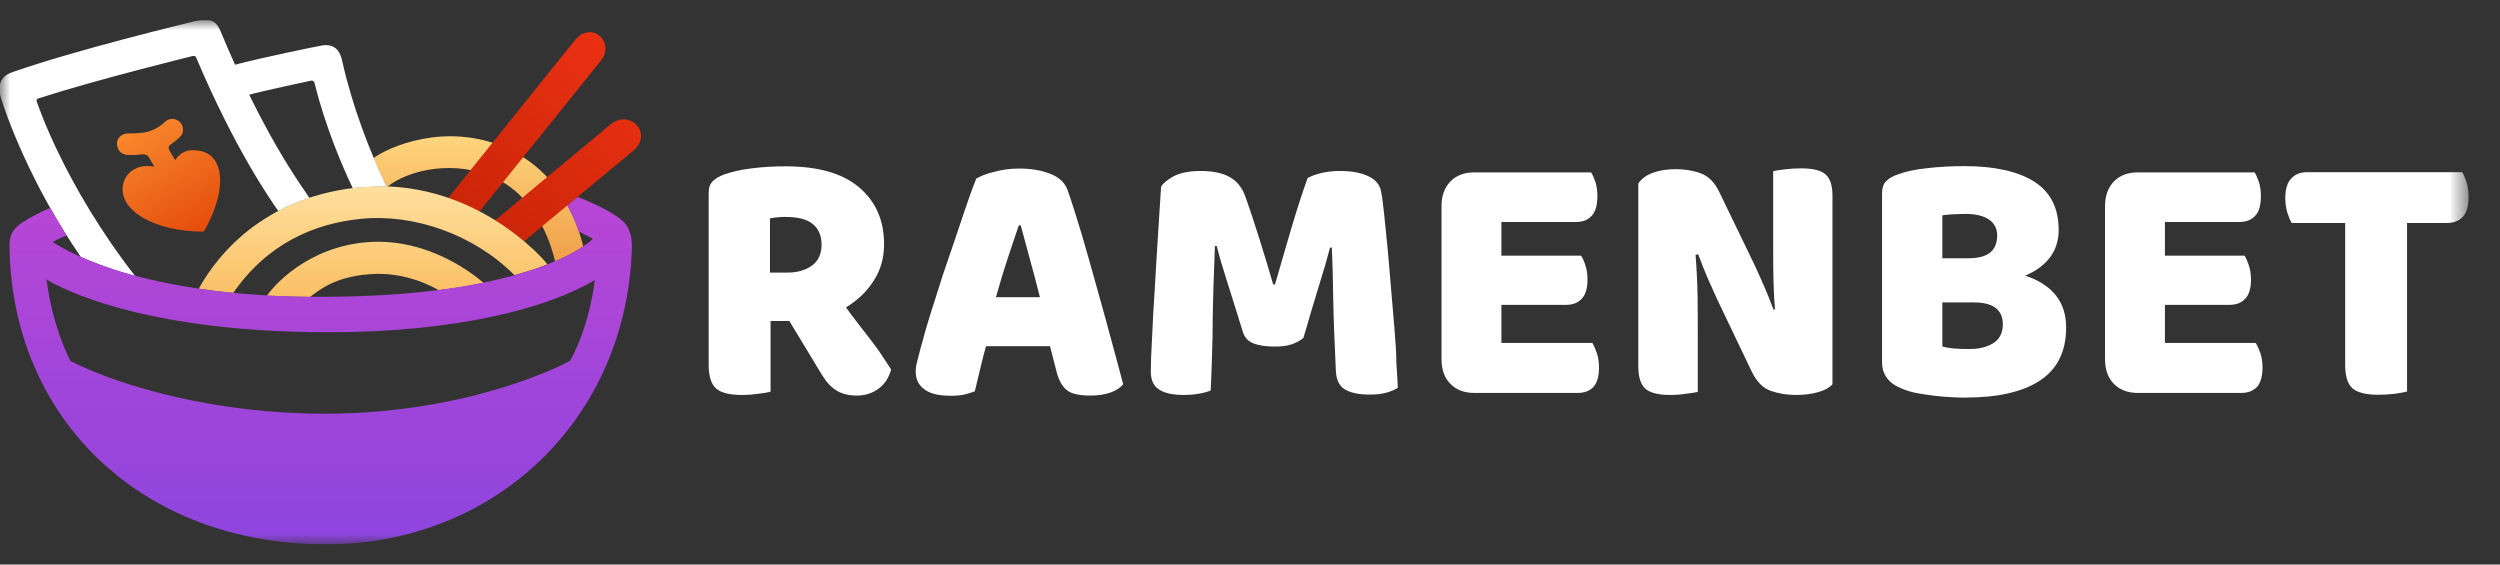
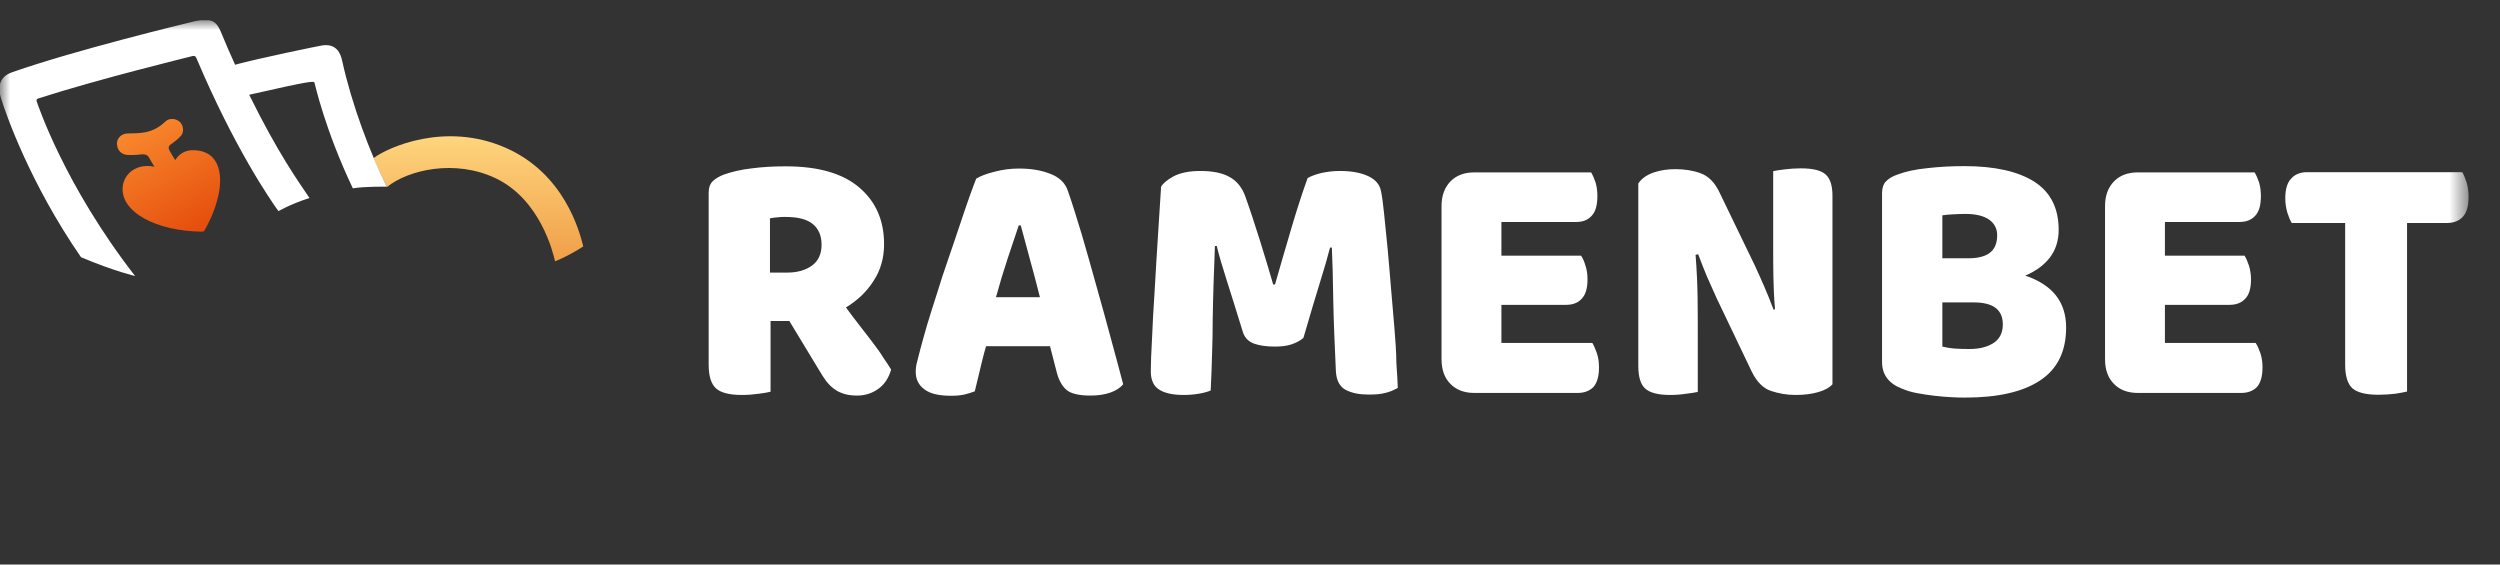
<svg xmlns="http://www.w3.org/2000/svg" width="124" height="28" viewBox="0 0 124 28" fill="none">
  <rect x="0" y="0" width="124" height="28" fill="#333333" stroke="none" />
  <desc>
			Created with Pixso.
	</desc>
  <defs>
    <clipPath id="clip3_5702">
      <rect id="ramenbet 1" width="123" height="26" transform="translate(0 1)" fill="white" fill-opacity="0" />
    </clipPath>
    <clipPath id="clip3_5703">
      <rect id="Main Button/Logos/Ramenbet_logo" width="124" height="28" fill="white" fill-opacity="0" />
    </clipPath>
    <linearGradient id="paint_linear_3_5694_0" x1="23.737" y1="12.971" x2="23.737" y2="6.765" gradientUnits="userSpaceOnUse">
      <stop offset="0" stop-color="#F09F48" />
      <stop offset="1" stop-color="#FED57D" />
    </linearGradient>
    <linearGradient id="paint_linear_3_5696_0" x1="24.044" y1="11.494" x2="31.312" y2="3.228" gradientUnits="userSpaceOnUse">
      <stop offset="0" stop-color="#CB2509" />
      <stop offset="1" stop-color="#EA3112" />
    </linearGradient>
    <linearGradient id="paint_linear_3_5697_0" x1="18.508" y1="14.738" x2="18.508" y2="9.243" gradientUnits="userSpaceOnUse">
      <stop offset="0" stop-color="#FABF63" />
      <stop offset="1" stop-color="#FFE09E" />
    </linearGradient>
    <linearGradient id="paint_linear_3_5698_0" x1="15.911" y1="27" x2="15.911" y2="9.772" gradientUnits="userSpaceOnUse">
      <stop stop-color="#8D45DE" />
      <stop offset="1" stop-color="#B846D5" />
    </linearGradient>
    <linearGradient id="paint_linear_3_5699_0" x1="9.924" y1="11.59" x2="6.892" y2="6.213" gradientUnits="userSpaceOnUse">
      <stop stop-color="#E54C0C" />
      <stop offset="1" stop-color="#F8882D" />
    </linearGradient>
  </defs>
-   <rect id="Main Button/Logos/Ramenbet_logo" width="124" height="28" fill="#111525" fill-opacity="0" />
  <g clip-path="url(#clip3_5703)">
    <rect id="ramenbet 1" width="123" height="26" transform="translate(0 1)" fill="#FFFFFF" fill-opacity="0" />
    <g clip-path="url(#clip3_5702)">
      <mask id="mask3_5692" mask-type="alpha" maskUnits="userSpaceOnUse" x="0" y="1" width="122.446" height="26">
        <path id="Vector" d="M0 1L122.44 1L122.44 27L0 27L0 1Z" fill="#000000" fill-opacity="1" fill-rule="nonzero" />
      </mask>
      <g mask="url(#mask3_5692)">
        <path id="Vector" d="M43.28 16.98C43.08 16.71 42.86 16.44 42.64 16.15C42.41 15.86 42.19 15.56 41.96 15.25C42.53 14.9 42.99 14.47 43.33 13.93C43.68 13.4 43.85 12.79 43.85 12.11C43.85 10.93 43.44 10 42.62 9.3C41.8 8.6 40.59 8.25 38.97 8.25C38.38 8.25 37.82 8.28 37.29 8.35C36.76 8.41 36.3 8.52 35.9 8.66C35.67 8.75 35.48 8.86 35.35 8.99C35.21 9.13 35.15 9.32 35.15 9.57L35.15 18.09C35.15 18.65 35.27 19.04 35.51 19.26C35.75 19.48 36.18 19.59 36.8 19.59C37.08 19.59 37.35 19.57 37.63 19.53C37.9 19.5 38.09 19.46 38.22 19.43L38.22 15.92L39.15 15.92L40.64 18.38C40.74 18.56 40.86 18.73 40.97 18.89C41.09 19.04 41.22 19.18 41.36 19.28C41.5 19.39 41.66 19.47 41.85 19.53C42.04 19.59 42.26 19.62 42.51 19.62C42.9 19.62 43.25 19.51 43.56 19.29C43.87 19.07 44.08 18.75 44.2 18.33C44.09 18.15 43.96 17.95 43.8 17.72C43.66 17.49 43.48 17.24 43.28 16.98ZM40.28 13.17C39.96 13.4 39.55 13.52 39.06 13.52L38.19 13.52L38.19 10.83C38.32 10.8 38.44 10.79 38.56 10.78C38.68 10.76 38.81 10.76 38.95 10.76C39.57 10.76 40.02 10.87 40.31 11.11C40.6 11.34 40.75 11.69 40.75 12.14C40.75 12.59 40.59 12.94 40.28 13.17ZM54.38 14.18C54.14 13.3 53.89 12.44 53.65 11.61C53.4 10.79 53.18 10.07 52.96 9.45C52.83 9.07 52.54 8.79 52.09 8.62C51.64 8.44 51.12 8.36 50.54 8.36C50.13 8.36 49.73 8.41 49.32 8.52C48.91 8.62 48.62 8.74 48.42 8.86C48.33 9.08 48.22 9.39 48.07 9.8C47.93 10.22 47.76 10.68 47.59 11.21C47.42 11.73 47.23 12.27 47.03 12.86C46.83 13.44 46.64 14 46.47 14.57C46.29 15.12 46.13 15.64 45.98 16.13C45.84 16.61 45.73 17.02 45.64 17.35C45.58 17.57 45.53 17.77 45.49 17.94C45.44 18.11 45.42 18.28 45.42 18.44C45.42 18.81 45.56 19.1 45.85 19.31C46.13 19.53 46.58 19.63 47.17 19.63C47.43 19.63 47.65 19.61 47.83 19.57C48.01 19.53 48.18 19.47 48.35 19.41C48.43 19.09 48.51 18.74 48.6 18.37C48.69 18 48.78 17.6 48.91 17.17L52.08 17.17L52.4 18.41C52.5 18.83 52.67 19.14 52.89 19.33C53.1 19.52 53.5 19.62 54.08 19.62C54.47 19.62 54.8 19.57 55.08 19.47C55.36 19.37 55.57 19.23 55.71 19.06C55.54 18.4 55.33 17.64 55.1 16.79C54.87 15.93 54.63 15.06 54.38 14.18ZM49.4 14.74C49.59 14.06 49.78 13.42 49.98 12.82C50.18 12.22 50.36 11.68 50.53 11.18L50.63 11.18C50.76 11.67 50.91 12.21 51.07 12.81C51.24 13.42 51.41 14.06 51.58 14.74L49.4 14.74ZM69.16 16.24C69.11 15.6 69.05 14.94 68.99 14.24C68.93 13.55 68.88 12.89 68.82 12.27C68.76 11.65 68.7 11.09 68.65 10.59C68.6 10.1 68.55 9.73 68.5 9.49C68.44 9.16 68.23 8.91 67.87 8.74C67.51 8.57 67.04 8.48 66.46 8.48C66.12 8.48 65.82 8.52 65.54 8.58C65.26 8.65 65.04 8.73 64.86 8.83C64.63 9.46 64.37 10.25 64.09 11.19C63.81 12.13 63.53 13.11 63.24 14.11L63.15 14.11C63.06 13.8 62.95 13.45 62.84 13.06C62.72 12.67 62.6 12.28 62.48 11.89C62.35 11.49 62.23 11.11 62.11 10.74C61.99 10.37 61.87 10.04 61.77 9.75C61.61 9.3 61.35 8.98 60.99 8.78C60.64 8.58 60.15 8.48 59.54 8.48C58.96 8.48 58.52 8.58 58.2 8.75C57.88 8.93 57.68 9.1 57.59 9.26C57.54 10.02 57.49 10.86 57.43 11.77C57.37 12.68 57.32 13.57 57.27 14.43C57.21 15.3 57.17 16.09 57.14 16.8C57.1 17.51 57.08 18.05 57.08 18.42C57.08 18.87 57.23 19.17 57.52 19.34C57.8 19.51 58.2 19.59 58.72 19.59C58.96 19.59 59.21 19.57 59.45 19.53C59.7 19.49 59.9 19.43 60.05 19.37C60.08 18.69 60.11 18.07 60.12 17.51C60.14 16.94 60.15 16.38 60.15 15.83C60.16 15.29 60.17 14.72 60.19 14.14C60.21 13.56 60.23 12.91 60.26 12.2L60.35 12.2C60.47 12.69 60.64 13.27 60.85 13.92C61.06 14.57 61.32 15.42 61.65 16.48C61.74 16.75 61.91 16.93 62.19 17.04C62.46 17.14 62.81 17.19 63.23 17.19C63.55 17.19 63.83 17.16 64.06 17.08C64.3 17 64.5 16.89 64.65 16.76C64.97 15.66 65.24 14.75 65.46 14.04C65.68 13.34 65.85 12.75 65.97 12.28L66.06 12.28C66.09 12.99 66.12 13.87 66.13 14.9C66.15 15.95 66.2 17.12 66.26 18.42C66.29 18.88 66.45 19.18 66.75 19.34C67.06 19.5 67.43 19.57 67.88 19.57C68.22 19.57 68.49 19.55 68.71 19.49C68.93 19.44 69.13 19.35 69.33 19.24C69.32 18.94 69.3 18.54 69.26 18.01C69.26 17.47 69.21 16.89 69.16 16.24ZM78.98 17.01L74.47 17.01L74.47 15.12L77.68 15.12C78.01 15.12 78.27 15.02 78.45 14.82C78.64 14.63 78.74 14.31 78.74 13.86C78.74 13.61 78.71 13.38 78.64 13.18C78.58 12.97 78.51 12.81 78.42 12.68L74.47 12.68L74.47 11.01L78.18 11.01C78.51 11.01 78.76 10.91 78.95 10.7C79.14 10.5 79.23 10.17 79.23 9.73C79.23 9.48 79.2 9.25 79.14 9.05C79.07 8.85 79 8.68 78.92 8.55L73.13 8.55C72.63 8.55 72.23 8.7 71.94 9C71.65 9.3 71.5 9.71 71.5 10.22L71.5 17.82C71.5 18.34 71.65 18.75 71.94 19.04C72.23 19.34 72.63 19.49 73.13 19.49L78.25 19.49C78.58 19.49 78.84 19.39 79.03 19.2C79.21 19 79.31 18.68 79.31 18.23C79.31 17.98 79.28 17.75 79.21 17.53C79.13 17.31 79.06 17.14 78.98 17.01ZM90.56 8.66C90.33 8.45 89.92 8.35 89.32 8.35C89.05 8.35 88.79 8.37 88.53 8.4C88.28 8.43 88.08 8.46 87.95 8.49L87.95 12.25C87.95 12.72 87.95 13.21 87.96 13.71C87.97 14.22 87.99 14.76 88.04 15.34L87.97 15.36C87.81 14.93 87.65 14.55 87.51 14.22C87.37 13.89 87.21 13.54 87.04 13.17L85.28 9.53C85.05 9.05 84.74 8.73 84.34 8.59C83.95 8.45 83.54 8.39 83.1 8.39C82.72 8.39 82.36 8.44 82.01 8.56C81.67 8.68 81.42 8.86 81.26 9.1L81.26 18.15C81.26 18.69 81.37 19.06 81.6 19.27C81.83 19.48 82.24 19.59 82.84 19.59C83.11 19.59 83.37 19.57 83.63 19.53C83.88 19.5 84.08 19.47 84.21 19.44L84.21 16.58C84.21 15.99 84.21 15.38 84.2 14.74C84.19 14.1 84.16 13.4 84.1 12.64L84.23 12.61C84.39 13.04 84.54 13.42 84.68 13.75C84.83 14.08 84.98 14.43 85.15 14.8L86.89 18.44C87.14 18.94 87.45 19.26 87.84 19.39C88.23 19.52 88.63 19.59 89.06 19.59C89.5 19.59 89.87 19.54 90.18 19.45C90.49 19.36 90.73 19.24 90.89 19.06L90.89 9.79C90.9 9.24 90.79 8.87 90.56 8.66ZM100.45 13.67C100.98 13.45 101.38 13.15 101.67 12.78C101.96 12.4 102.11 11.94 102.11 11.4C102.11 10.33 101.71 9.53 100.9 9.01C100.09 8.5 98.94 8.24 97.44 8.24C96.81 8.24 96.2 8.27 95.6 8.34C95 8.4 94.5 8.51 94.11 8.66C93.87 8.74 93.69 8.85 93.55 8.99C93.42 9.12 93.35 9.32 93.35 9.57L93.35 17.96C93.35 18.58 93.68 19.02 94.32 19.27C94.55 19.37 94.81 19.45 95.09 19.5C95.38 19.55 95.66 19.6 95.95 19.63C96.23 19.66 96.51 19.69 96.78 19.7C97.05 19.72 97.28 19.72 97.48 19.72C99.09 19.72 100.33 19.44 101.19 18.87C102.05 18.3 102.48 17.43 102.48 16.24C102.48 14.98 101.8 14.12 100.45 13.67ZM96.34 10.68C96.47 10.66 96.65 10.64 96.87 10.63C97.1 10.62 97.31 10.61 97.48 10.61C98.01 10.61 98.4 10.71 98.67 10.9C98.93 11.09 99.06 11.35 99.06 11.67C99.06 12.04 98.95 12.33 98.72 12.52C98.49 12.71 98.13 12.81 97.62 12.81L96.34 12.81L96.34 10.68ZM98.87 17.02C98.56 17.21 98.18 17.31 97.71 17.31C97.47 17.31 97.23 17.31 96.97 17.29C96.71 17.27 96.5 17.23 96.34 17.19L96.34 15L97.9 15C98.86 15 99.34 15.36 99.34 16.09C99.34 16.51 99.18 16.82 98.87 17.02ZM111.88 17.01L107.38 17.01L107.38 15.12L110.59 15.12C110.92 15.12 111.17 15.02 111.36 14.82C111.55 14.63 111.65 14.31 111.65 13.86C111.65 13.61 111.61 13.38 111.55 13.18C111.48 12.97 111.41 12.81 111.33 12.68L107.38 12.68L107.38 11.01L111.08 11.01C111.41 11.01 111.67 10.91 111.86 10.7C112.05 10.5 112.14 10.17 112.14 9.73C112.14 9.48 112.11 9.25 112.05 9.05C111.98 8.85 111.91 8.68 111.83 8.55L106.04 8.55C105.54 8.55 105.14 8.7 104.85 9C104.56 9.3 104.41 9.71 104.41 10.22L104.41 17.82C104.41 18.34 104.56 18.75 104.85 19.04C105.14 19.34 105.54 19.49 106.04 19.49L111.16 19.49C111.49 19.49 111.75 19.39 111.94 19.2C112.12 19 112.22 18.68 112.22 18.23C112.22 17.98 112.19 17.75 112.12 17.53C112.04 17.31 111.97 17.14 111.88 17.01ZM122.35 9.07C122.28 8.85 122.21 8.68 122.13 8.54L114.43 8.54C114.1 8.54 113.84 8.64 113.65 8.85C113.45 9.05 113.35 9.38 113.35 9.84C113.35 10.09 113.39 10.32 113.45 10.54C113.52 10.76 113.59 10.93 113.67 11.06L116.32 11.06L116.32 18.09C116.32 18.65 116.44 19.04 116.68 19.26C116.92 19.47 117.35 19.58 117.97 19.58C118.26 19.58 118.53 19.56 118.8 19.53C119.07 19.49 119.26 19.45 119.39 19.42L119.39 11.06L121.37 11.06C121.7 11.06 121.96 10.96 122.15 10.76C122.35 10.55 122.44 10.22 122.44 9.77C122.44 9.51 122.41 9.28 122.35 9.07Z" fill="#FFFFFF" fill-opacity="1" fill-rule="evenodd" />
        <path id="Vector" d="M25.08 7.33C22.1 6.02 19.25 7.3 18.53 7.84C18.53 7.84 18.9 8.72 19.19 9.28C20.24 8.42 22.59 7.88 24.6 8.85C26.79 9.9 27.43 12.51 27.53 12.96C28.24 12.68 28.94 12.22 28.93 12.22C28.74 11.46 27.99 8.61 25.08 7.33Z" fill="url(#paint_linear_3_5694_0)" fill-opacity="1" fill-rule="evenodd" />
-         <path id="Vector" d="M16.97 3.01C16.89 2.63 16.68 2.16 16 2.25C15.8 2.28 12.88 2.88 11.66 3.21C11.43 2.7 11.19 2.16 10.95 1.57C10.75 1.09 10.5 0.86 9.67 1.05C9.06 1.2 3.79 2.47 0.61 3.58C0.14 3.74 -0.19 4.11 0.06 4.9C0.27 5.59 1.47 9.07 4.02 12.76C5.74 13.48 6.71 13.69 6.7 13.69C3.18 9.16 1.87 5.16 1.83 5.06C1.79 4.95 1.81 4.91 1.91 4.88C4.85 3.93 9.44 2.81 9.55 2.78C9.66 2.76 9.7 2.78 9.75 2.9C11.62 7.32 13.41 9.92 13.81 10.47C13.82 10.48 14.33 10.15 15.35 9.82C14.81 9.02 13.77 7.57 12.36 4.7C13.02 4.51 15.39 4.01 15.43 4C15.48 3.99 15.58 4.01 15.6 4.11C15.63 4.2 16.12 6.44 17.5 9.34C18.14 9.24 19.18 9.26 19.18 9.26C18.34 7.53 17.46 5.23 16.97 3.01Z" fill="#FFFFFF" fill-opacity="1" fill-rule="evenodd" />
-         <path id="Vector" d="M28.52 1.99C28.07 2.53 23.17 8.66 22.23 9.82C22.99 10.08 23.78 10.49 23.78 10.49C24.51 9.59 29.21 3.76 29.81 3C30.53 2.08 29.33 1 28.52 1.99ZM30.27 6.18C29.72 6.63 25.14 10.45 24.56 10.93C25.34 11.41 25.99 11.98 25.99 11.98C26.45 11.58 30.51 8.23 31.39 7.49C32.43 6.65 31.26 5.37 30.27 6.18Z" fill="url(#paint_linear_3_5696_0)" fill-opacity="1" fill-rule="evenodd" />
-         <path id="Vector" d="M17.74 9.3C12.54 9.85 10.4 13.33 9.86 14.32C10.7 14.45 11.57 14.53 11.57 14.53C13.24 12.11 15.55 11.08 17.94 10.85C20.54 10.6 23.51 11.63 25.52 13.65C25.52 13.65 26.61 13.35 27.15 13.11C27.05 12.94 23.43 8.69 17.74 9.3ZM18.24 12.01C15.24 12.24 13.55 14.2 13.24 14.67C13.24 14.67 14.56 14.73 15.38 14.73C15.87 14.35 16.66 13.72 18.35 13.6C20.11 13.46 21.48 14.23 21.75 14.39C22.72 14.3 23.98 14.03 23.98 14.03C23.78 13.85 21.41 11.77 18.24 12.01Z" fill="url(#paint_linear_3_5697_0)" fill-opacity="1" fill-rule="evenodd" />
-         <path id="Vector" d="M30.5 10.67C30.13 10.43 29.43 10.06 28.65 9.77C28.65 9.77 28.13 10.19 28.13 10.2C28.48 10.76 28.7 11.48 28.7 11.48C29.08 11.66 29.41 11.85 29.41 11.85C28.1 13.01 24.06 14.79 15.42 14.72C6.35 14.65 2.8 12.11 2.61 12C2.61 12 2.99 11.8 3.3 11.68C3.3 11.68 3.12 11.38 2.91 11.03C2.7 10.68 2.49 10.31 2.49 10.31C2.05 10.49 1.41 10.83 1.1 11.04C0.71 11.3 0.46 11.59 0.47 12.2C0.56 20.68 6.94 27 16.17 27C24.54 27 31.09 20.79 31.34 12.31C31.37 11.28 30.93 10.95 30.5 10.67ZM28.28 17.89C28.27 17.91 23.51 20.52 16.09 20.52C10.86 20.52 6.14 19.24 3.5 17.91C3.49 17.9 2.61 16.28 2.31 13.86C2.31 13.85 6.19 16.48 16.31 16.48C22.63 16.48 27.17 15.29 29.5 13.89C29.5 13.89 29.28 16.08 28.28 17.89Z" fill="url(#paint_linear_3_5698_0)" fill-opacity="1" fill-rule="evenodd" />
+         <path id="Vector" d="M16.97 3.01C16.89 2.63 16.68 2.16 16 2.25C15.8 2.28 12.88 2.88 11.66 3.21C11.43 2.7 11.19 2.16 10.95 1.57C10.75 1.09 10.5 0.86 9.67 1.05C9.06 1.2 3.79 2.47 0.61 3.58C0.14 3.74 -0.19 4.11 0.06 4.9C0.27 5.59 1.47 9.07 4.02 12.76C5.74 13.48 6.71 13.69 6.7 13.69C3.18 9.16 1.87 5.16 1.83 5.06C1.79 4.95 1.81 4.91 1.91 4.88C4.85 3.93 9.44 2.81 9.55 2.78C9.66 2.76 9.7 2.78 9.75 2.9C11.62 7.32 13.41 9.92 13.81 10.47C13.82 10.48 14.33 10.15 15.35 9.82C14.81 9.02 13.77 7.57 12.36 4.7C15.48 3.99 15.58 4.01 15.6 4.11C15.63 4.2 16.12 6.44 17.5 9.34C18.14 9.24 19.18 9.26 19.18 9.26C18.34 7.53 17.46 5.23 16.97 3.01Z" fill="#FFFFFF" fill-opacity="1" fill-rule="evenodd" />
        <path id="Vector" d="M9.59 7.45C9.13 7.44 8.86 7.68 8.69 7.94C8.61 7.82 8.48 7.6 8.41 7.47C8.32 7.31 8.39 7.22 8.45 7.18C8.72 6.98 8.82 6.91 8.96 6.75C9.12 6.6 9.12 6.28 8.96 6.09C8.79 5.88 8.41 5.82 8.2 6.03C7.53 6.67 6.88 6.6 6.32 6.62C6.01 6.63 5.79 6.87 5.8 7.14C5.82 7.53 6.1 7.66 6.28 7.68C6.45 7.7 6.78 7.69 6.98 7.66C7.25 7.63 7.33 7.72 7.39 7.81C7.44 7.89 7.54 8.09 7.66 8.27C6.77 8.09 6.17 8.61 6.09 9.23C5.93 10.5 7.74 11.47 10.02 11.49C10.09 11.49 10.12 11.47 10.15 11.42C10.3 11.15 10.62 10.58 10.82 9.75C11.04 8.83 10.99 7.47 9.59 7.45Z" fill="url(#paint_linear_3_5699_0)" fill-opacity="1" fill-rule="evenodd" />
      </g>
    </g>
  </g>
</svg>